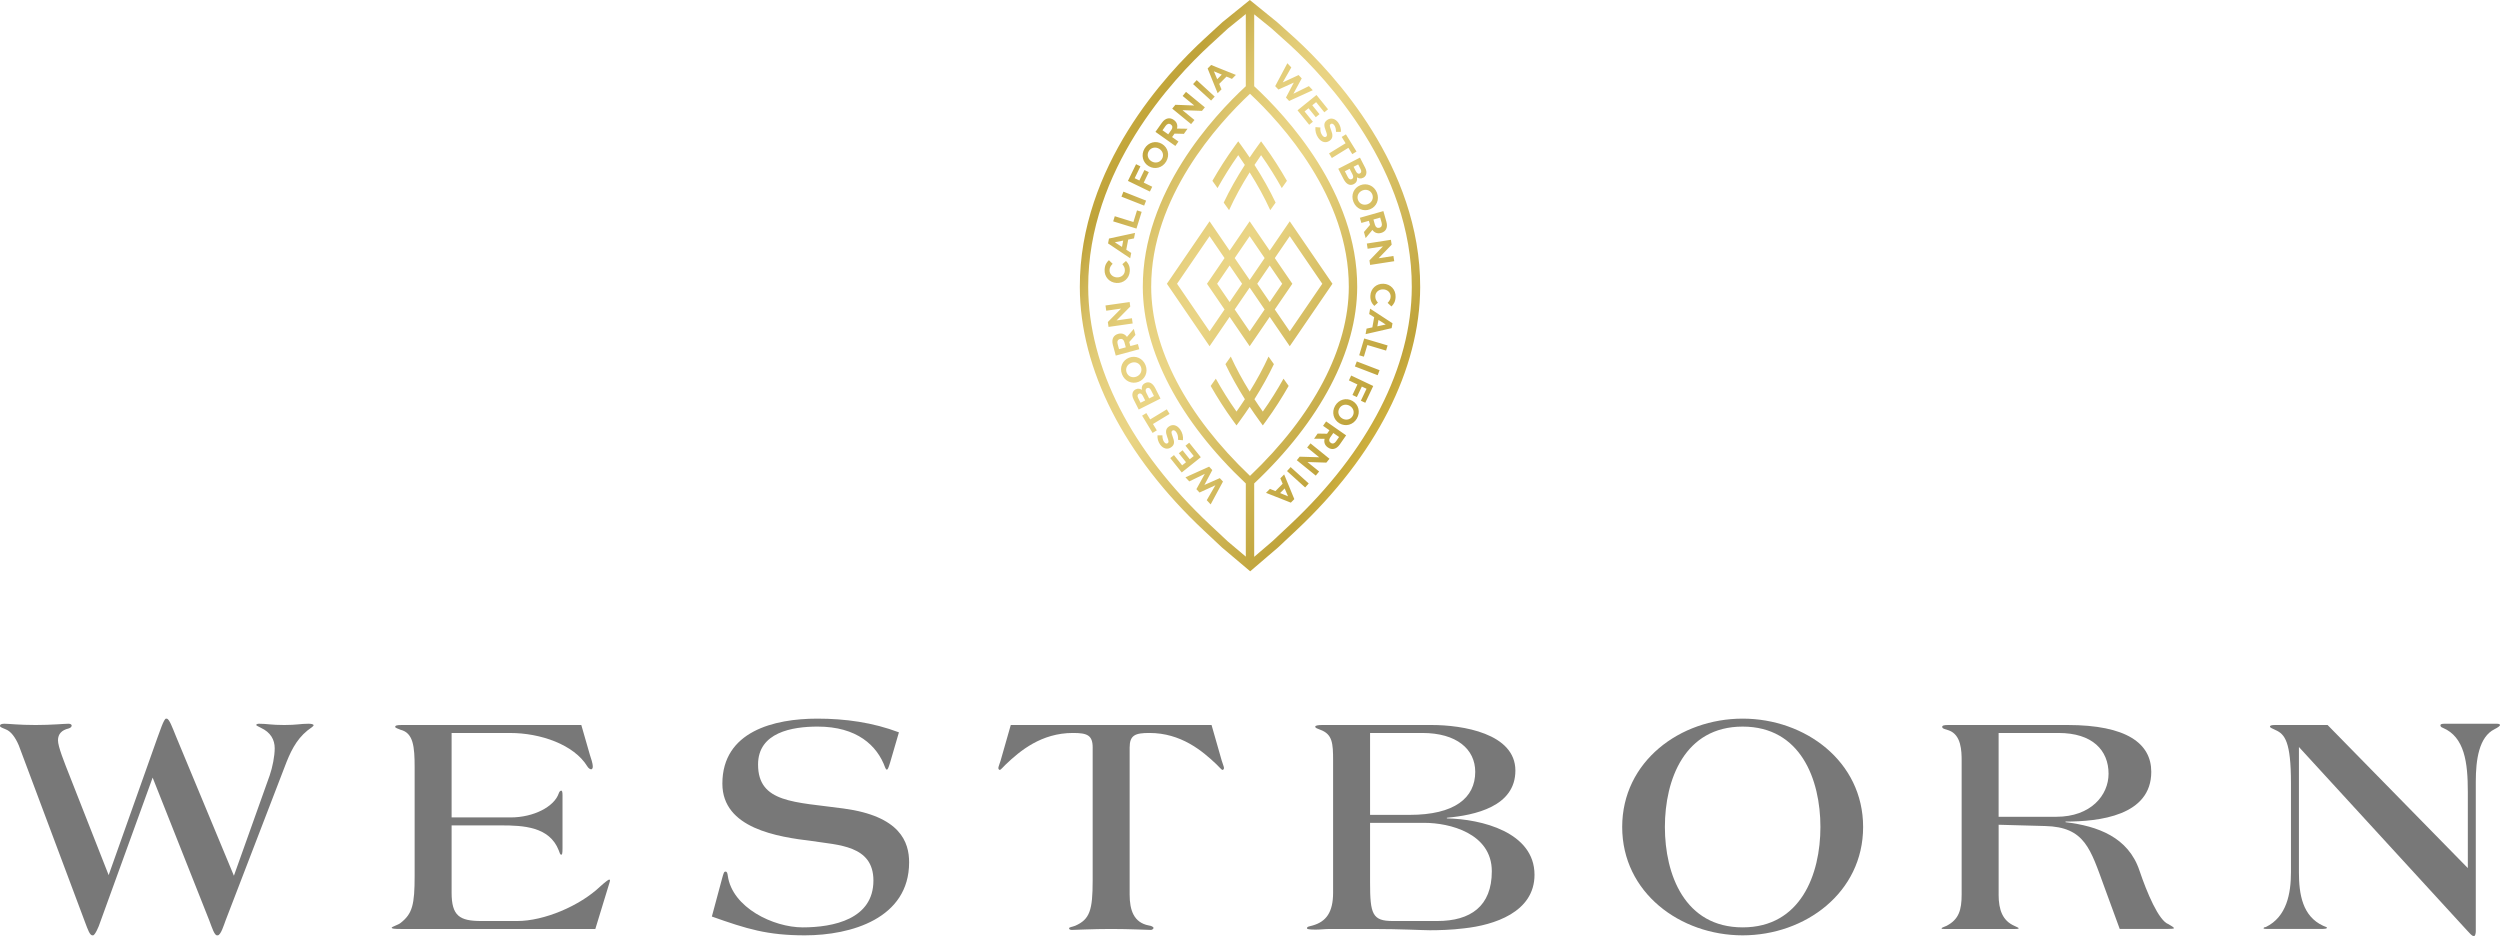
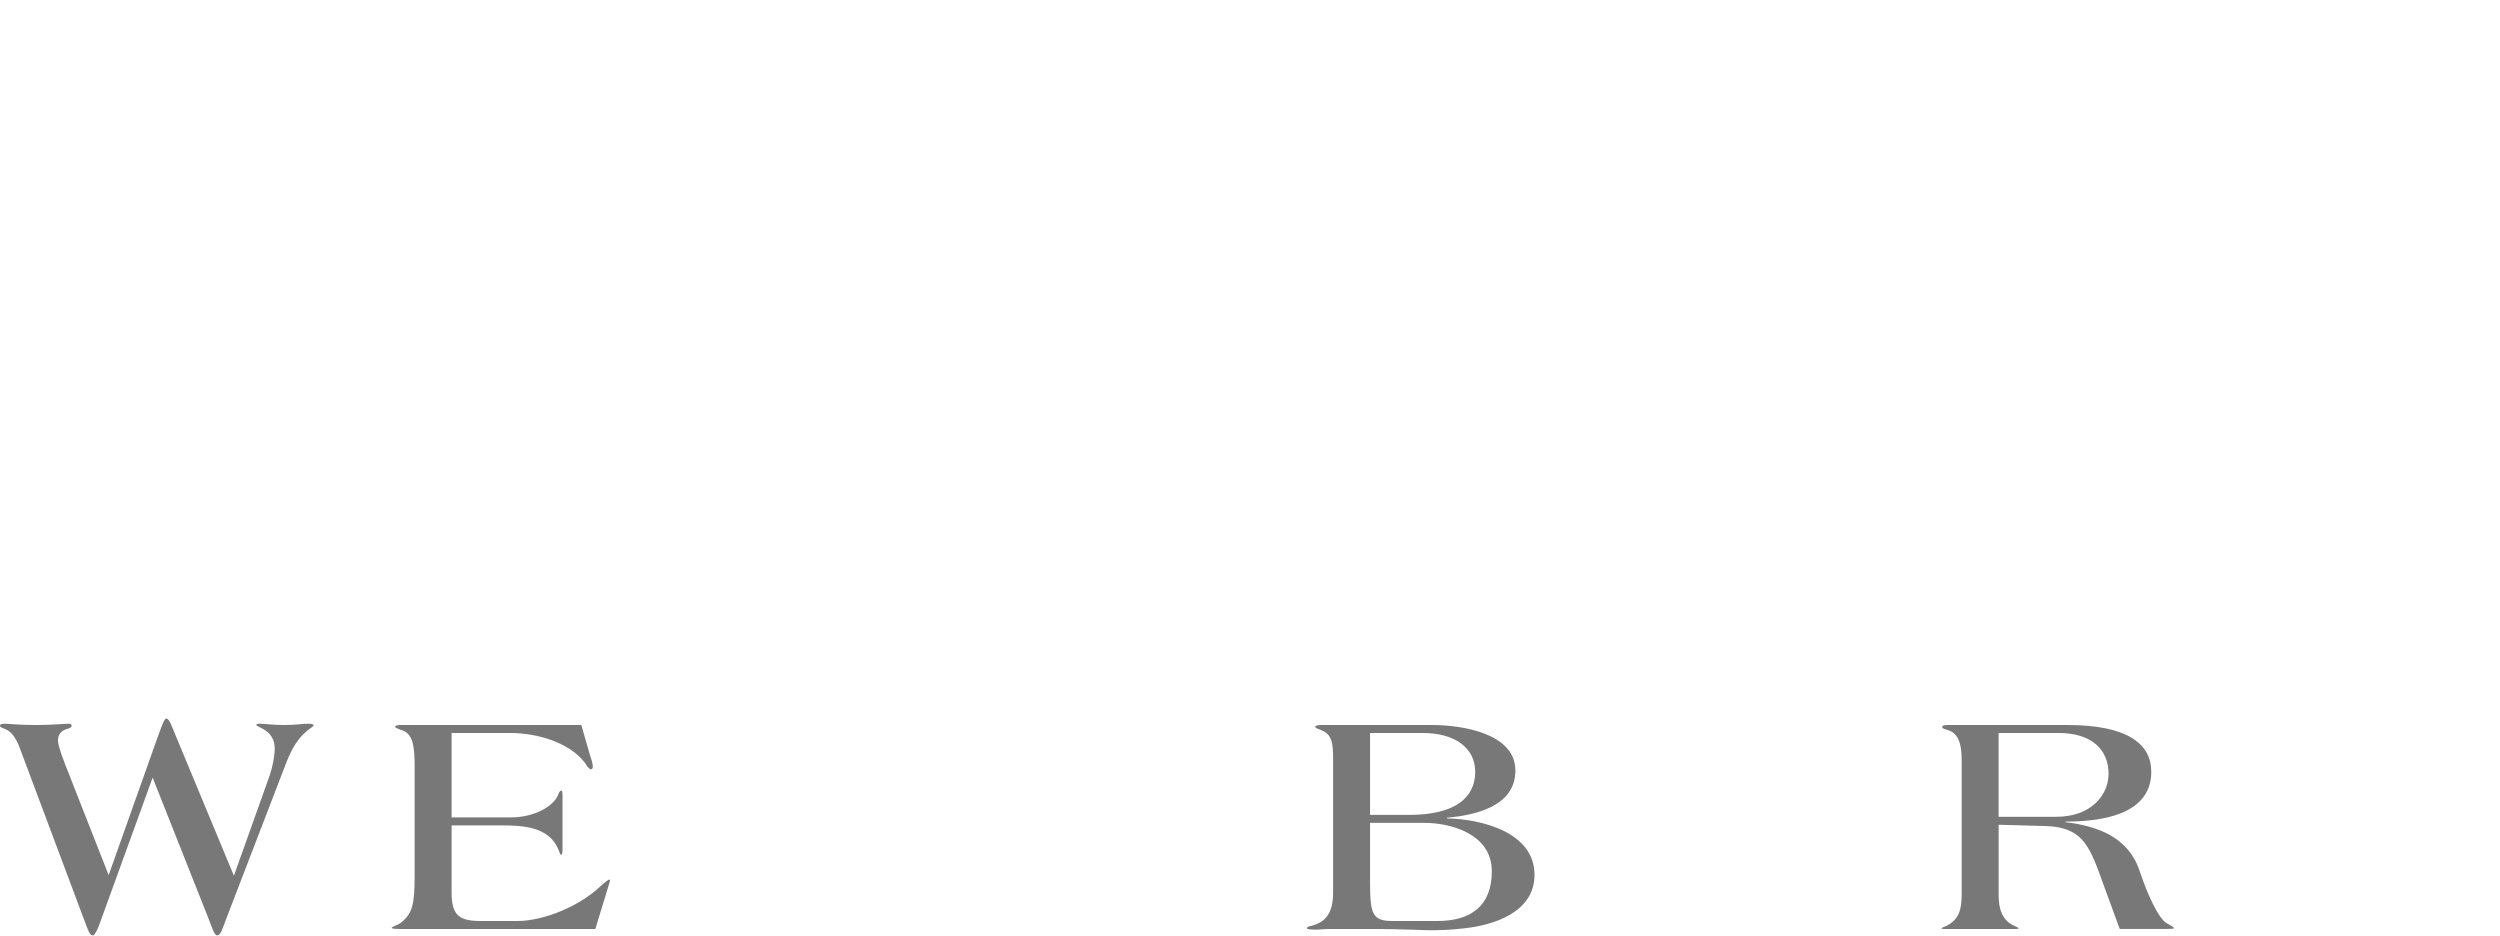
<svg xmlns="http://www.w3.org/2000/svg" id="Layer_2" width="320.486" height="119.987" viewBox="0 0 320.486 119.987">
  <defs>
    <style>.cls-1{fill:#787878;}.cls-2{fill:url(#Infinity_91_Foil);}</style>
    <linearGradient id="Infinity_91_Foil" x1="129.625" y1="17.55" x2="185.961" y2="52.634" gradientUnits="userSpaceOnUse">
      <stop offset="0" stop-color="#dcba43" />
      <stop offset=".011" stop-color="#dcba43" />
      <stop offset=".223" stop-color="#bfa33a" />
      <stop offset=".259" stop-color="#cab04e" />
      <stop offset=".311" stop-color="#d8c066" />
      <stop offset=".366" stop-color="#e2cc77" />
      <stop offset=".426" stop-color="#e8d281" />
      <stop offset=".5" stop-color="#ead585" />
      <stop offset=".86" stop-color="#bfa33a" />
      <stop offset=".891" stop-color="#cbad3d" />
      <stop offset=".937" stop-color="#d7b641" />
      <stop offset=".983" stop-color="#dcba43" />
      <stop offset="1" stop-color="#dcba43" />
    </linearGradient>
  </defs>
  <g id="Layer_1-2">
    <path class="cls-1" d="M34.563,99.437c.367-1.062.653-2.49.653-3.513,0-1.102-.531-2.043-1.756-2.615-.286-.163-.613-.286-.613-.367,0-.122.205-.163.368-.163,1.062,0,1.471.163,3.227.163,1.634,0,2.043-.163,3.105-.163.286,0,.653.041.653.204,0,.122-.449.408-.777.653-1.512,1.226-2.246,2.86-2.941,4.699l-7.558,19.652c-.204.531-.612,1.919-1.021,1.919h-.082c-.327,0-.613-.898-.981-1.878l-7.272-18.343-6.741,18.588c-.163.531-.653,1.633-.899,1.633h-.082c-.327,0-.572-.694-.939-1.674l-8.498-22.675c-.449-1.062-1.022-1.798-1.634-2.043-.367-.163-.777-.286-.777-.449,0-.204.204-.286.572-.286.612,0,1.797.163,4.004.163,2.042,0,3.677-.163,4.208-.163.286,0,.408.122.408.245,0,.082-.082.286-.408.367-.858.204-1.348.694-1.348,1.512,0,.817.777,2.737,1.552,4.699l4.944,12.582,6.251-17.607c.245-.614.817-2.451,1.103-2.451h.082c.327,0,.735,1.143,1.185,2.247l7.435,17.893,4.576-12.828Z" />
    <path class="cls-1" d="M57.894,104.79h7.558c2.982,0,5.597-1.39,6.169-3.065.082-.245.204-.367.327-.367s.163.204.163.612v6.742c0,.694-.041.857-.163.857-.163,0-.204-.286-.327-.572-1.185-3.023-4.535-3.186-7.395-3.186h-6.332v8.62c0,2.982,1.022,3.637,3.8,3.637h4.617c3.431,0,8.007-1.921,10.663-4.454.49-.449,1.022-.857,1.103-.857s.122.041.122.122-.041.163-.082.327l-1.798,5.883h-24.88c-.939,0-1.226-.041-1.226-.163s.858-.367,1.144-.612c1.512-1.186,1.798-2.329,1.798-6.048v-13.89c0-2.655-.163-4.413-1.798-4.821-.286-.122-.694-.245-.694-.367,0-.163.163-.245.776-.245h23.083l1.103,3.84c.122.41.367,1.022.367,1.512,0,.163-.082.327-.204.327-.163,0-.367-.163-.49-.367-1.716-2.819-6.047-4.29-9.887-4.29h-7.517v10.828Z" />
-     <path class="cls-1" d="M114.092,97.803c-.204.653-.286.857-.408.857-.082,0-.122-.082-.204-.245-1.022-2.86-3.636-5.27-8.661-5.27-3.269,0-7.64.735-7.64,4.862,0,4.944,4.699,4.78,10.949,5.638,7.313.98,8.416,4.331,8.416,6.905,0,7.189-7.436,9.355-13.359,9.355-4.821,0-7.436-.817-11.929-2.41l1.307-4.86c.204-.737.245-.9.449-.9s.245.245.286.531c.572,4.086,5.843,6.619,9.6,6.619,3.964,0,9.07-1.062,9.07-6.005,0-4.535-4.534-4.535-7.885-5.066-4.371-.532-11.479-1.594-11.479-7.354,0-6.701,6.618-8.334,12.174-8.334,3.595,0,7.108.49,10.459,1.756l-1.144,3.923Z" />
-     <path class="cls-1" d="M140.076,95.842c0-1.594-.694-1.88-2.532-1.88-4.045,0-6.782,2.288-8.621,4.045-.286.286-.654.694-.736.694-.122,0-.204-.122-.204-.245,0-.163.163-.531.286-.939l1.307-4.576h25.738l1.307,4.576c.122.408.286.776.286.939,0,.122-.082.245-.204.245-.082,0-.449-.408-.735-.694-1.839-1.757-4.576-4.045-8.621-4.045-1.838,0-2.533.286-2.533,1.88v18.833c0,2.002.532,3.596,2.451,3.964.367.041.612.204.612.327,0,.082-.163.245-.327.245-.286,0-2.778-.122-5.107-.122s-4.739.122-5.025.122c-.245,0-.367-.082-.367-.204,0-.163.367-.163.777-.327,1.879-.817,2.246-2.002,2.246-5.801v-17.037Z" />
    <path class="cls-1" d="M170.896,97.518c0-2.247-.082-3.392-1.634-3.964-.368-.163-.654-.204-.654-.408,0-.163.49-.204.899-.204h14.053c3.88,0,10.704,1.062,10.704,5.842,0,4.617-5.189,5.719-8.783,6.048v.082c4.411.082,11.234,1.756,11.234,7.23,0,4.821-5.229,6.456-9.028,6.864-1.594.204-3.31.245-4.372.245-.449,0-1.39-.041-2.655-.082-1.267-.041-2.901-.082-4.699-.082h-5.392c-.817,0-1.266.082-1.921.082-.899,0-1.103-.082-1.103-.163,0-.245.327-.245.736-.367,1.716-.49,2.615-1.676,2.615-4.209v-16.913ZM175.635,104.462h5.066c5.76,0,8.416-2.164,8.416-5.515,0-2.901-2.37-4.984-6.781-4.984h-6.701v10.499ZM175.635,113.124c0,4.044.287,4.944,2.901,4.944h5.719c4.249,0,6.987-1.88,6.987-6.374,0-4.903-5.474-6.209-8.62-6.209h-6.987v7.64Z" />
-     <path class="cls-1" d="M223.399,119.905c-8.007,0-15.443-5.474-15.443-13.89s7.436-13.89,15.443-13.89,15.443,5.474,15.443,13.89-7.436,13.89-15.443,13.89ZM223.399,93.146c-7.436,0-9.969,6.782-9.969,12.869s2.533,12.869,9.969,12.869,9.969-6.782,9.969-12.869-2.533-12.869-9.969-12.869Z" />
    <path class="cls-1" d="M256.211,114.675c0,2.002.531,3.351,2.002,4.005.408.204.572.245.572.327,0,.041-.082.082-.449.082h-9.111c-.204,0-.327,0-.327-.082s.286-.163.653-.327c1.553-.817,1.921-2.002,1.921-4.005v-17.158c0-1.226-.041-3.31-1.633-3.882-.451-.163-.859-.204-.859-.449,0-.163.163-.245.776-.245h15.28c7.599,0,10.745,2.37,10.745,6.005,0,5.638-6.699,6.374-10.989,6.374v.082c4.127.49,8.048,1.921,9.479,6.209.939,2.778,2.451,6.415,3.717,6.864.367.245.696.367.696.531,0,.041-.206.082-1.553.082h-5.393l-1.961-5.352c-1.798-4.903-2.492-7.721-7.599-7.844l-5.964-.163v8.946ZM256.211,104.707h7.395c4.452,0,6.699-2.778,6.699-5.515,0-3.023-2.082-5.229-6.413-5.229h-7.681v10.745Z" />
-     <path class="cls-1" d="M294.709,111.816c0,2.819.449,5.638,3.105,6.864.245.122.49.163.49.245,0,.122-.204.163-.898.163h-6.864c-.245,0-.367-.041-.367-.082,0-.082.122-.163.286-.163,2.696-1.308,3.227-4.331,3.227-7.027v-11.438c0-5.27-.776-6.252-1.961-6.782-.449-.204-.735-.327-.735-.449s.163-.204.612-.204h6.782l17.976,18.343v-9.765c0-3.758-.408-7.026-3.186-8.211-.245-.082-.327-.204-.327-.327,0-.163.204-.204.531-.204h6.699c.204,0,.408.041.408.163s-.286.327-.694.531c-2.002.982-2.41,3.923-2.41,6.742v19.16c0,.286-.082.612-.204.612h-.082c-.245,0-.531-.408-.857-.735l-21.53-23.491v16.055Z" />
-     <path class="cls-2" d="M145.95,48.952l.008-.004c.829-.323,1.248-1.23.898-2.129-.351-.899-1.284-1.289-2.113-.967l-.008.004c-.829.323-1.248,1.23-.898,2.129.351.9,1.284,1.289,2.113.967ZM144.431,47.763c-.201-.517.073-1.045.573-1.24l.008-.004c.5-.194,1.048.005,1.249.521.201.516-.073,1.045-.573,1.24l-.008.004c-.5.195-1.048-.005-1.249-.521ZM148.1,49.764c-.318-.631-.783-.917-1.294-.659l-.008.004c-.375.19-.462.484-.423.869-.213-.143-.473-.222-.788-.063l-.008.004c-.192.097-.315.239-.378.432-.079.24-.04.536.121.855l.655,1.297,2.795-1.41-.671-1.329ZM146.213,51.633l-.306-.607c-.131-.26-.1-.456.084-.548l.008-.004c.208-.105.382.022.519.294l.286.567-.591.298ZM147.315,51.078l-.358-.711c-.159-.315-.114-.513.074-.608l.008-.004c.208-.105.386.011.523.282l.369.731-.615.31ZM145.107,40.797l-1.967.28,1.754-1.778-.082-.579-3.095.44.096.671,1.905-.271-1.699,1.721.089.628,3.095-.44-.096-.671ZM147.71,23.939l-1.089-.529.652-1.343-.563-.273-.651,1.343-.599-.291.739-1.524-.563-.273-1.04,2.142,2.814,1.365.3-.619ZM153.126,15.386l-1.538-1.262,2.498.09.371-.453-2.418-1.984-.431.525,1.489,1.222-2.419-.089-.403.491,2.418,1.984.431-.525ZM147.264,21.304l.008.005c.764.454,1.735.226,2.227-.603.492-.829.225-1.803-.539-2.256l-.008-.005c-.764-.453-1.735-.226-2.227.604-.492.829-.225,1.803.539,2.256ZM147.265,19.379c.283-.476.867-.586,1.327-.312l.008.005c.461.273.641.827.358,1.303-.283.476-.867.586-1.327.312l-.008-.004c-.461-.274-.641-.827-.358-1.303ZM151.073,18.148l-.817-.578.312-.441,1.204.031.464-.656-1.353-.021c.109-.409.008-.815-.404-1.107l-.007-.005c-.241-.17-.495-.235-.738-.194-.286.049-.556.236-.785.561l-.826,1.167,2.552,1.806.397-.561ZM149.76,17.219l-.733-.518.395-.558c.194-.273.436-.353.677-.183l.008.005c.215.152.25.412.056.685l-.402.569ZM155.72,12.384l-2.31-2.112-.464.508,2.31,2.112.465-.508ZM156.591,11.454l-.295-.697.933-.936.699.293.508-.509-3.176-1.275-.448.449,1.284,3.172.495-.497ZM155.615,9.143l1.011.422-.587.588-.425-1.01ZM150.128,57.344c.51-.355.42-.787.192-1.396-.189-.505-.177-.645-.034-.744l.007-.005c.15-.104.339-.029.5.202.204.293.252.619.222.982l.632.055c.06-.499-.077-.986-.348-1.374-.385-.554-.942-.743-1.451-.388l-.007.005c-.447.311-.43.735-.203,1.35.195.522.217.67.048.788l-.007.005c-.125.087-.303.043-.453-.174s-.211-.506-.212-.843l-.629.003c-.028.406.077.806.338,1.18.365.524.933.684,1.398.359l.007-.005ZM143.131,36.277l.009 0c.896.05,1.642-.593,1.693-1.512.033-.602-.161-.97-.486-1.31l-.466.412c.209.258.34.484.32.84-.029.535-.496.88-1.031.851l-.009-.001c-.535-.029-.951-.433-.922-.959.017-.312.164-.55.396-.778l-.479-.465c-.301.274-.517.616-.55,1.204-.053.958.637,1.667,1.524,1.716ZM145.872,44.105l-.966.261-.141-.521.791-.908-.21-.776-.878,1.029c-.246-.345-.624-.526-1.111-.394l-.008.002c-.285.077-.497.232-.62.445-.145.252-.172.579-.068.963l.373,1.38,3.018-.817-.18-.664ZM143.453,44.76l-.178-.66c-.087-.323.005-.561.29-.638l.008-.002c.254-.069.477.07.565.393l.182.673-.867.234ZM146.927,25.719l-2.91-1.149-.253.64,2.909,1.148.253-.64ZM146.355,27.156l-.597-.185-.461,1.489-2.389-.74-.204.657,2.986.925.665-2.146ZM145.017,32.423l-.635-.412.248-1.298.742-.149.135-.706-3.342.724-.119.622,2.84,1.907.132-.688ZM143.833,31.656l-.917-.598,1.073-.218-.156.816ZM149.934,53.063l-.356-.588-2.131,1.292-.493-.813-.542.329,1.343,2.216.542-.329-.493-.814,2.131-1.292ZM164.989,60.389l2.322,2.099.461-.511-2.322-2.099-.462.51ZM167.568,57.367l1.545,1.253-2.5-.076-.369.455,2.432,1.972.428-.528-1.496-1.214,2.421.075.4-.493-2.432-1.972-.428.528ZM173.544,23.603c.374-.192.459-.487.416-.872.213.142.474.219.788.058l.008-.004c.191-.098.313-.241.374-.434.078-.241.036-.536-.127-.854l-.663-1.292-2.782,1.429.68,1.324c.323.628.79.91,1.299.649l.008-.004ZM173.307,22.956l-.008.004c-.206.106-.386-.008-.524-.278l-.373-.728.612-.314.363.707c.161.314.117.512-.07.609ZM174.11,21.077l.31.604c.133.258.103.455-.08.548l-.008.004c-.206.106-.382-.02-.52-.29l-.29-.564.588-.302ZM173.389,51.402l-.008-.005c-.768-.448-1.737-.213-2.224.62-.486.833-.211,1.805.556,2.253l.008.005c.767.448,1.737.213,2.223-.62.486-.833.211-1.805-.556-2.253ZM173.402,53.328c-.279.478-.863.592-1.325.322l-.008-.004c-.463-.27-.646-.823-.368-1.301.28-.478.863-.592,1.325-.322l.008.005c.463.27.647.823.367,1.3ZM164.129,61.319l.299.696-.928.942-.7-.289-.505.512,3.183,1.257.445-.452-1.302-3.165-.492.499ZM165.118,63.623l-1.013-.416.583-.592.43,1.008ZM152.449,56.754l-.478.382,1.06,1.327-.513.41-.921-1.152-.478.382.92,1.152-.496.396-1.046-1.31-.478.382,1.473,1.843,2.444-1.953-1.487-1.86ZM169.606,54.588l.821.572-.309.443-1.204-.022-.459.66,1.352.011c-.106.411-.002.816.412,1.104l.007.005c.242.169.497.232.74.189.286-.051.554-.24.781-.567l.817-1.173-2.564-1.786-.393.564ZM170.924,55.507l.737.513-.391.561c-.191.275-.433.357-.675.188l-.008-.005c-.216-.15-.253-.41-.062-.685l.398-.572ZM166.087,4.964l-2.388-2.143-3.478-2.82-3.511,2.842-2.316,2.126c-4.815,4.419-16.008,16.369-15.967,31.845.028,10.527,5.675,21.604,15.901,31.192l2.329,2.184,3.61,3.049,3.561-3.049,2.329-2.184c10.227-9.588,15.874-20.666,15.902-31.192.041-15.478-11.153-27.426-15.972-31.849ZM159.705,71.356l-2.323-1.961-2.319-2.174c-10.008-9.383-15.534-20.183-15.561-30.41-.04-15.048,10.909-26.727,15.619-31.05l2.291-2.104,2.293-1.855v9.253c-4.101,3.796-13.236,13.619-13.204,25.738.022,8.232,4.712,17.169,13.204,25.183v9.382ZM160.243,61.006c-8.152-7.761-12.646-16.347-12.667-24.218-.03-11.506,8.585-20.945,12.667-24.767,4.081,3.822,12.697,13.261,12.666,24.767-.02,7.872-4.515,16.457-12.666,24.218ZM165.422,67.221l-2.311,2.167-2.33,1.994v-9.409c8.493-8.013,13.182-16.95,13.204-25.182.032-12.118-9.104-21.941-13.204-25.737V1.838l2.22,1.8,2.363,2.122c4.71,4.322,15.659,16,15.619,31.05-.027,10.228-5.553,21.028-15.561,30.411ZM172.921,48.766l1.094.519-.639,1.349.565.268.639-1.349.601.285-.725,1.53.565.268,1.02-2.153-2.827-1.34-.295.622ZM175.519,40.259l.641.405-.232,1.303-.742.159-.126.709,3.339-.768.111-.625-2.868-1.874-.123.691ZM176.715,41.013l.926.588-1.072.232.146-.819ZM173.686,46.976l2.923,1.123.247-.643-2.922-1.123-.247.643ZM174.242,45.545l.6.178.445-1.495,2.399.715.197-.66-2.999-.893-.642,2.155ZM175.626,26.83l.008-.004c.826-.33,1.236-1.24.877-2.136-.358-.896-1.295-1.277-2.12-.947l-.008.003c-.826.33-1.236,1.24-.878,2.136.359.896,1.295,1.277,2.121.947ZM174.098,25.657c-.206-.514.063-1.045.561-1.244l.008-.003c.498-.199,1.047-.005,1.252.509.206.514-.063,1.045-.561,1.244l-.008.003c-.498.199-1.047.005-1.252-.509ZM162.307,53.96c1.09-1.494,2.035-2.995,2.891-4.487l-.659-.929c-.781,1.398-1.654,2.81-2.653,4.218-.376-.53-.73-1.059-1.075-1.588.951-1.51,1.792-3.012,2.495-4.493l-.687-.969c-.67,1.474-1.487,2.975-2.419,4.486-.932-1.51-1.749-3.011-2.419-4.486l-.687.969c.702,1.481,1.544,2.984,2.495,4.493-.345.529-.699,1.058-1.075,1.588-.999-1.408-1.871-2.82-2.653-4.218l-.659.929c.856,1.491,1.801,2.993,2.891,4.487l.421.576.421-.576c.442-.607.864-1.213,1.266-1.819.402.606.824,1.212,1.266,1.819l.421.576.421-.576ZM160.2,44.382l2.57-3.76,2.57,3.76,5.472-8.006-5.472-8.006-2.57,3.76-2.57-3.76-2.57,3.76-2.57-3.76-5.472,8.006,5.472,8.006,2.57-3.759,2.57,3.759ZM160.2,42.477l-1.919-2.807,1.919-2.807,1.918,2.807-1.918,2.807ZM165.339,30.276l4.17,6.101-4.17,6.1-1.919-2.807,2.251-3.293-2.251-3.293,1.919-2.807ZM162.77,34.035l1.6,2.341-1.6,2.341-1.6-2.341,1.6-2.341ZM160.2,30.276l1.919,2.807-1.919,2.807-1.919-2.807,1.919-2.807ZM159.23,36.376l-1.6,2.341-1.6-2.341,1.6-2.341,1.6,2.341ZM155.06,42.477l-4.169-6.1,4.169-6.101,1.919,2.807-2.251,3.294,2.251,3.293-1.919,2.807ZM158.735,19.892c.296.417.569.833.846,1.25-1.042,1.624-1.954,3.24-2.708,4.832l.687.969c.723-1.592,1.612-3.214,2.64-4.846,1.028,1.633,1.917,3.255,2.64,4.846l.687-.969c-.755-1.592-1.666-3.208-2.708-4.832.276-.416.55-.833.846-1.25.999,1.408,1.871,2.82,2.653,4.218l.659-.929c-.856-1.491-1.801-2.993-2.891-4.487l-.421-.576-.421.576c-.365.5-.707,1.001-1.044,1.5-.338-.5-.68-1-1.044-1.5l-.42-.576-.421.576c-1.089,1.494-2.035,2.995-2.891,4.487l.659.929c.781-1.398,1.654-2.81,2.653-4.218ZM154.393,62.173l1.018-1.911-.408-.439-3.035,1.365.49.527,1.992-.969-1.08,1.963.402.432,2.036-.936-1.11,1.917.502.54,1.579-2.929-.408-.439-1.98.877ZM178.374,39.284c.297-.278.508-.624.533-1.213.039-.96-.661-1.66-1.551-1.696l-.009-0c-.898-.037-1.636.618-1.674,1.538-.025.603.176.969.506,1.304l.46-.419c-.213-.255-.347-.479-.333-.837.021-.536.484-.888,1.02-.866h.009c.536.022.958.419.937.947-.013.313-.157.552-.386.785l.487.458ZM167.75,13.878l.926,1.146.476-.385-.926-1.146.493-.399,1.053,1.302.475-.385-1.482-1.834-2.431,1.965,1.496,1.851.476-.385-1.067-1.32.51-.413ZM170.45,18.038c.445-.315.425-.738.193-1.351-.199-.521-.222-.669-.054-.788l.008-.005c.124-.088.302-.044.455.171.152.215.215.505.218.842l.629-.007c.025-.406-.083-.806-.346-1.178-.369-.521-.938-.676-1.401-.349l-.008.005c-.507.358-.414.791-.181,1.398.192.504.181.643.039.744l-.008.005c-.149.106-.338.032-.501-.198-.206-.292-.256-.618-.229-.982l-.632-.051c-.057.5.084.985.358,1.372.39.55.947.736,1.454.377l.007-.005ZM175.323,31.889l1.963-.304-1.731,1.8.089.578,3.088-.478-.104-.671-1.901.295,1.677-1.742-.097-.626-3.088.479.104.67ZM173.357,19.759l.54-.333-1.359-2.205-.54.333.499.809-2.121,1.307.36.585,2.121-1.307.499.81ZM174.518,28.581l.964-.274.148.52-.781.919.22.774.866-1.041c.251.342.631.518,1.117.38l.008-.002c.284-.081.495-.238.616-.454.142-.254.165-.581.056-.964l-.391-1.377-3.011.855.188.663ZM176.932,27.896l.187.658c.092.323.002.562-.282.643l-.009.002c-.254.072-.478-.064-.57-.387l-.191-.671.865-.245ZM167.793,11.038l-1.986.98,1.068-1.969-.404-.429-2.03.947,1.098-1.924-.505-.537-1.562,2.937.411.436,1.974-.888-1.006,1.917.41.436,3.027-1.381-.493-.524Z" />
  </g>
</svg>